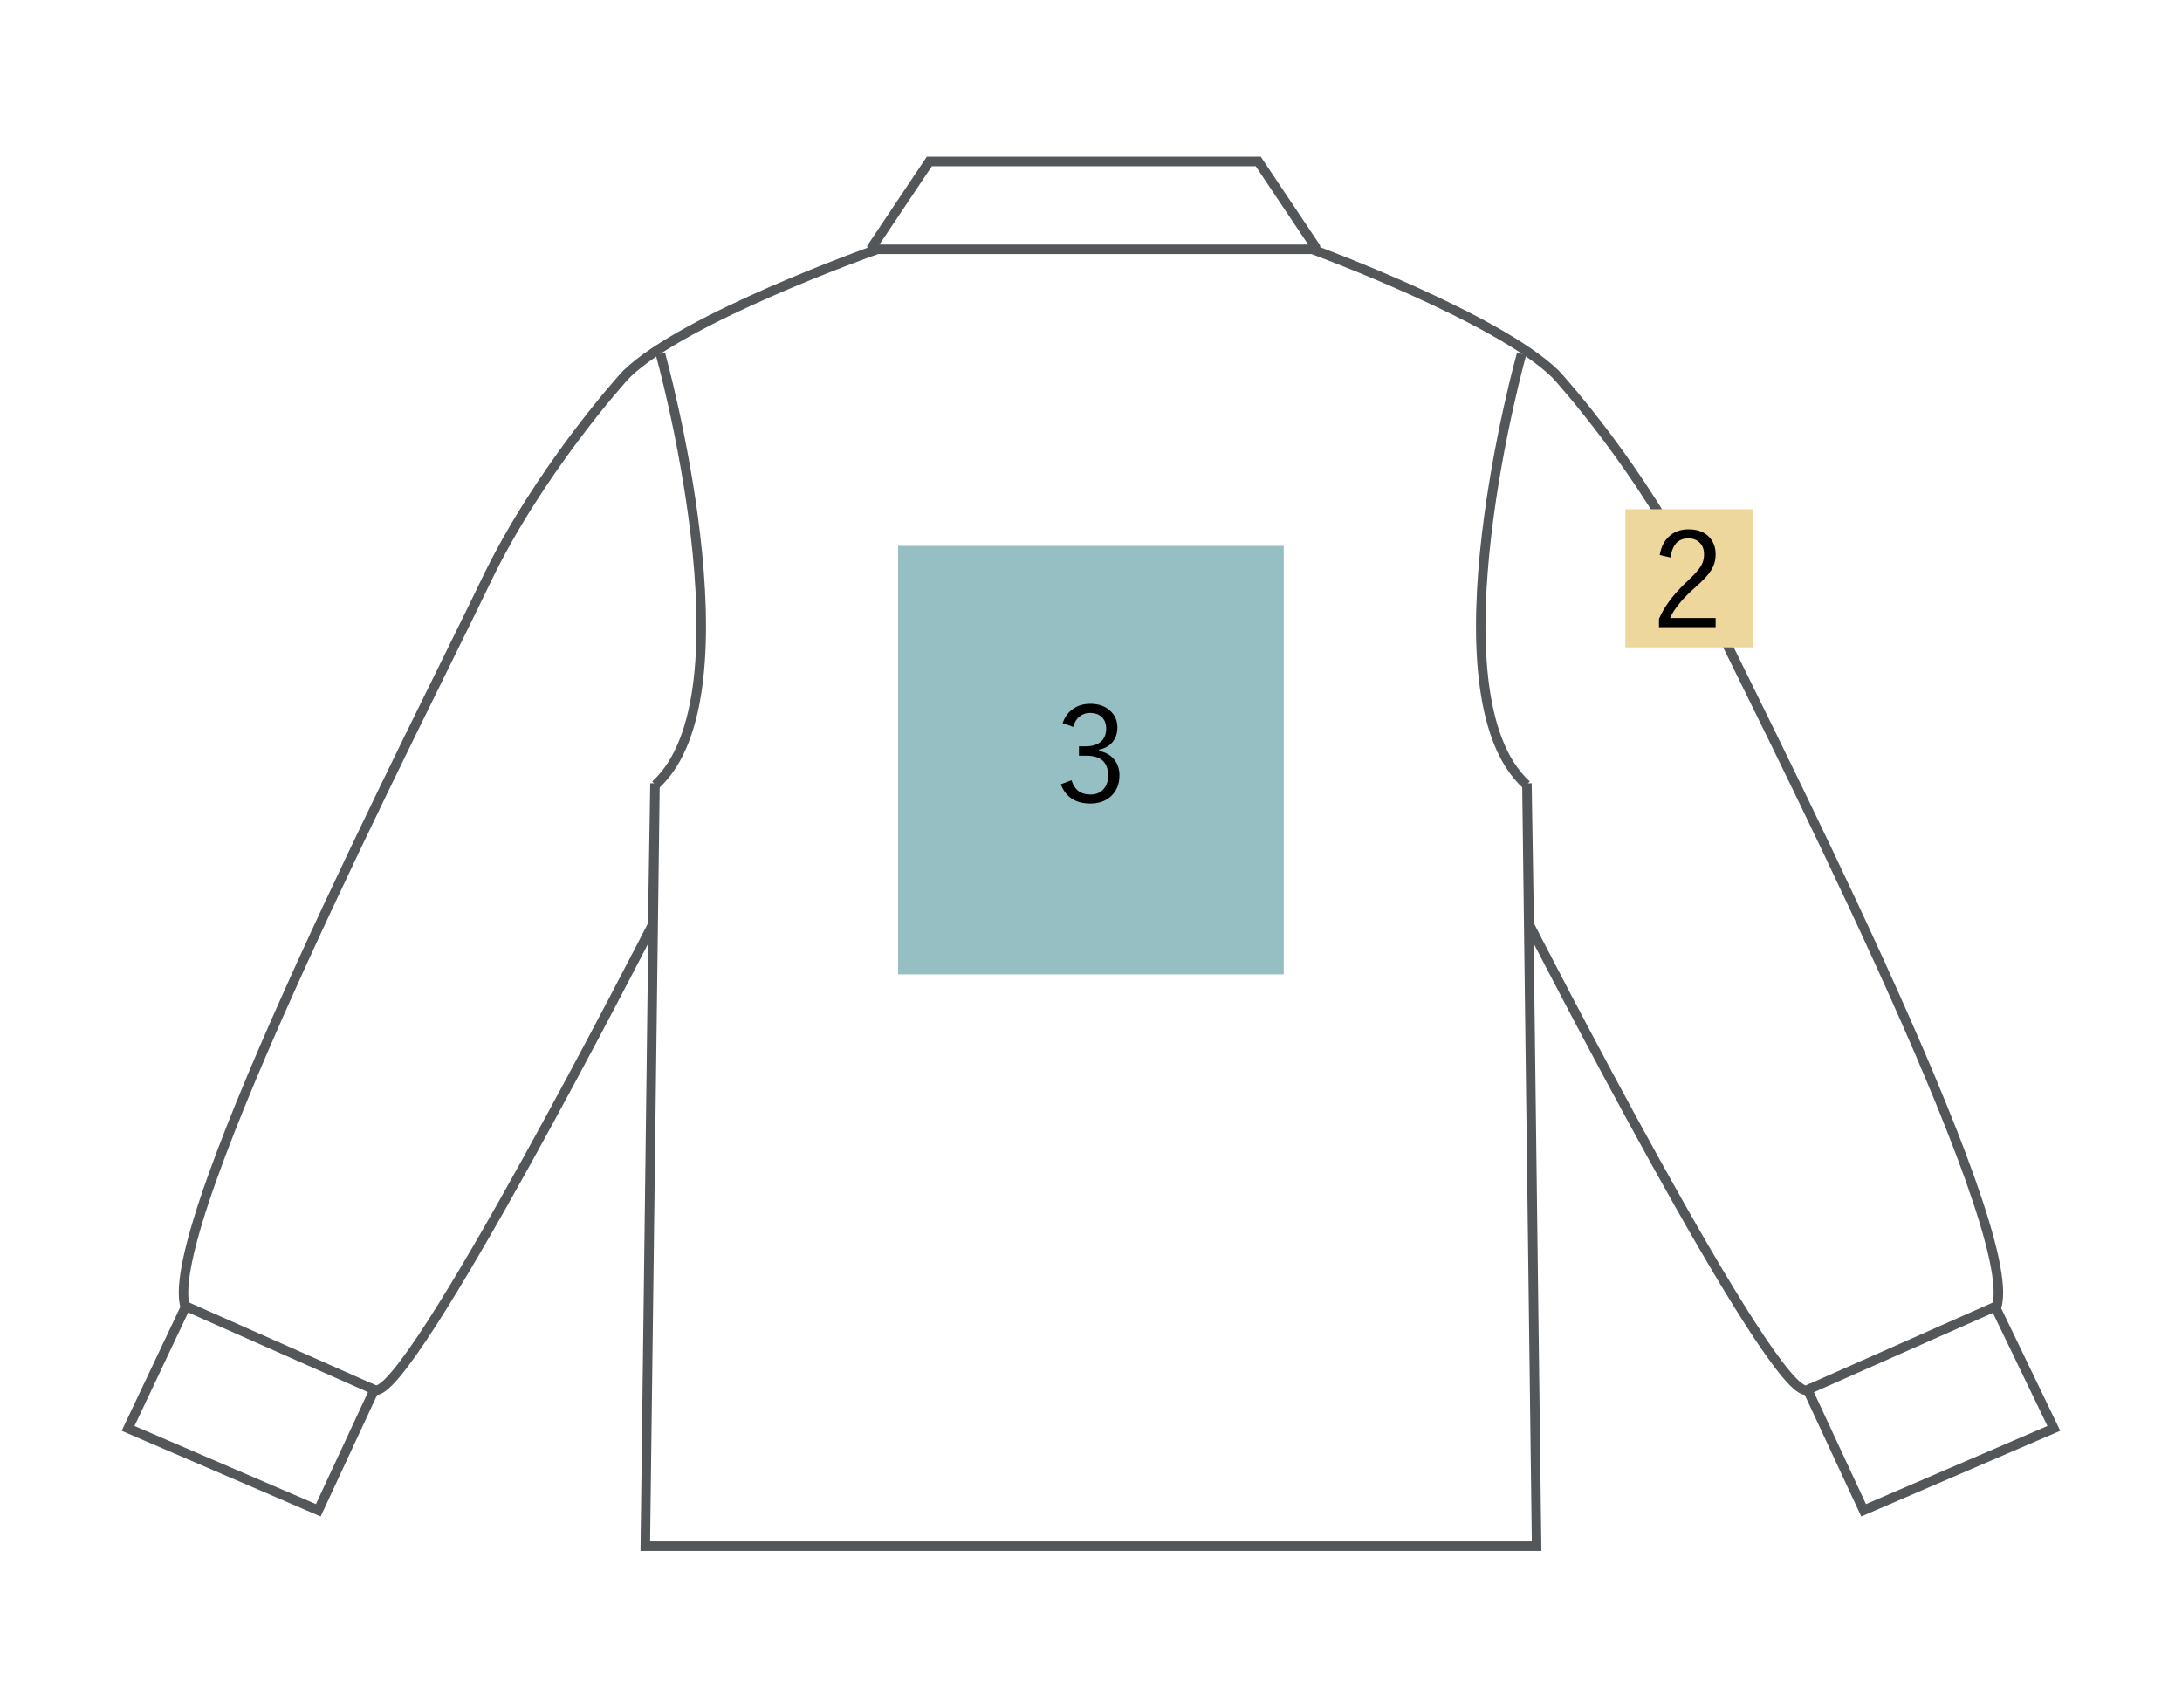
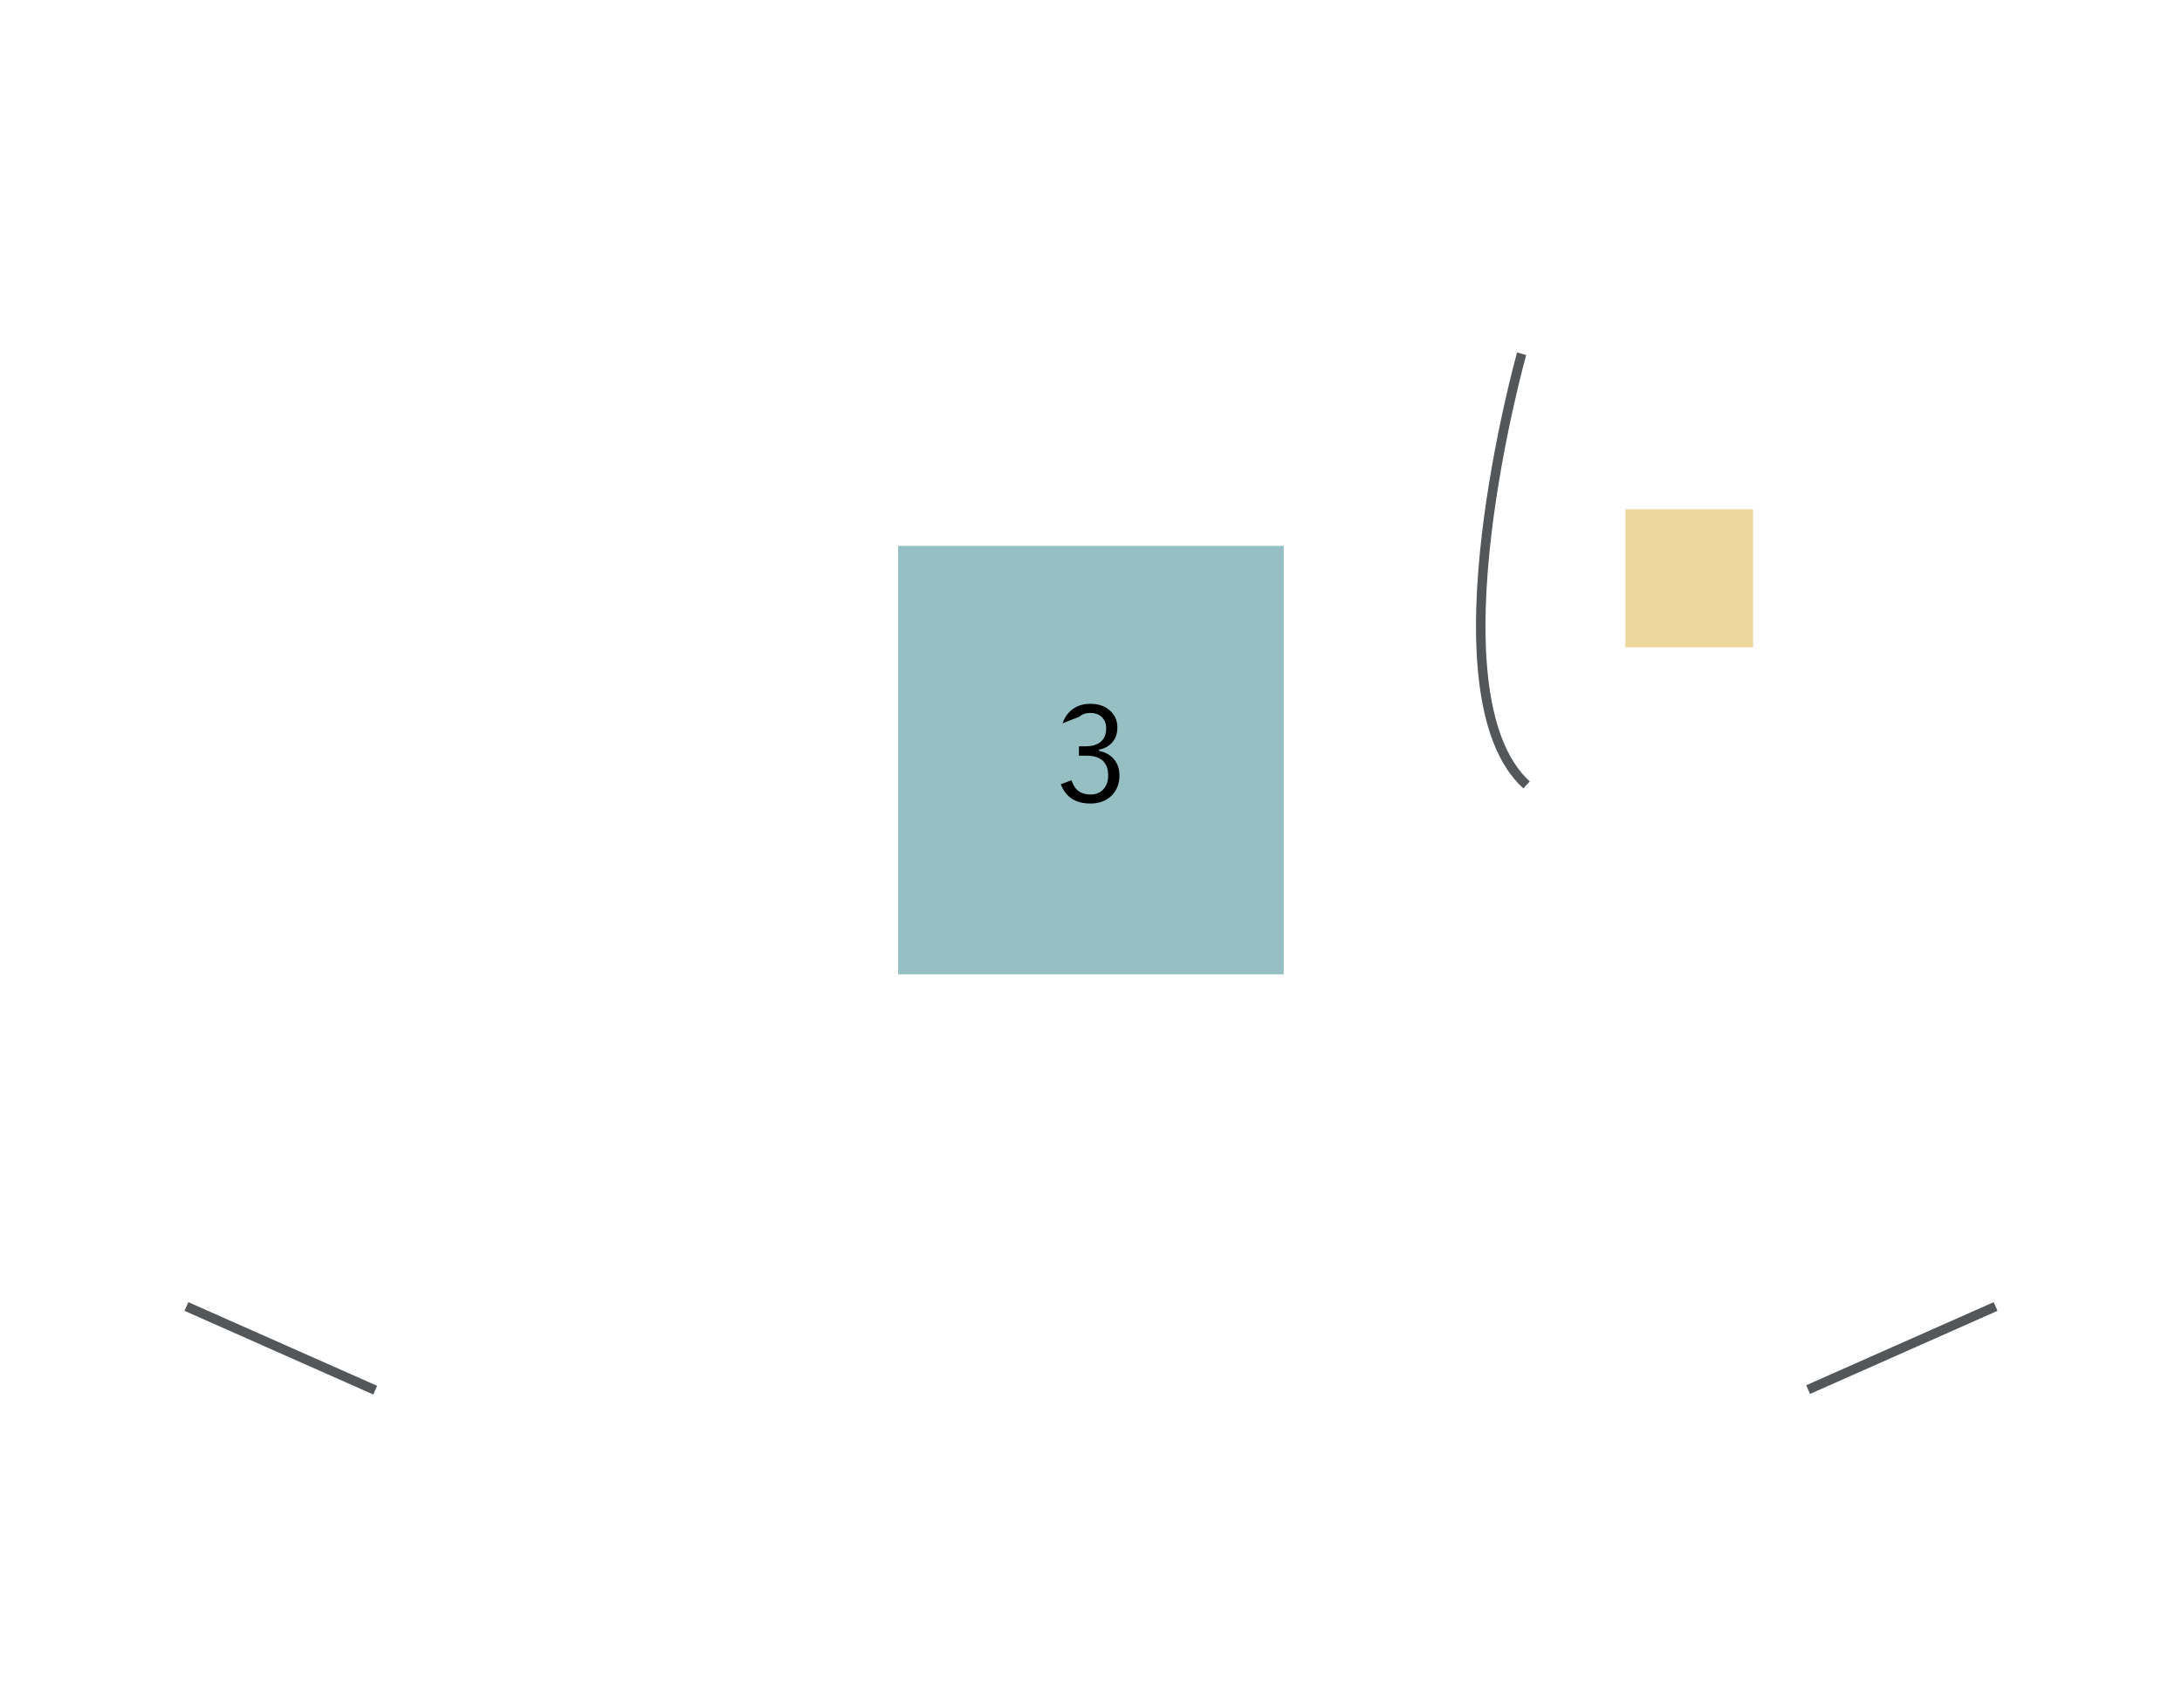
<svg xmlns="http://www.w3.org/2000/svg" version="1.1" id="レイヤー_1" x="0px" y="0px" viewBox="0 0 230 180" style="enable-background:new 0 0 230 180;" xml:space="preserve">
  <style type="text/css">
	.st0{fill:#96BFC3;}
	.st1{fill:#EDD79D;}
	.st2{fill:#BFBFBF;}
	.st3{fill:#B6A6C1;}
	.st4{fill:#DBDA96;}
	.st5{fill:none;stroke:#53575A;}
</style>
  <rect x="94.67" y="57.54" class="st0" width="40.65" height="45.17" />
  <g>
-     <line class="st5" x1="92.24" y1="26.28" x2="139.05" y2="26.28" />
    <g>
-       <path class="st5" d="M69.61,37.29c0,0,10.03,35.84-0.52,45.45" />
-     </g>
+       </g>
    <line class="st5" x1="19.65" y1="137.72" x2="39.55" y2="146.54" />
    <g>
      <path class="st5" d="M160.39,37.29c0,0-10.03,35.84,0.52,45.45" />
    </g>
    <line class="st5" x1="210.35" y1="137.72" x2="190.59" y2="146.48" />
-     <path class="st5" d="M138.66,26.03l-6.03-9.01H97.96l-6.03,9.01l0.09,0.41c0,0-19.81,7.03-25.94,12.95   c-0.48,0.46-9.36,10.39-14.82,21.78c-6.87,14.33-34.51,68.03-31.72,76.64l-6.04,12.76l20.05,8.63l5.9-12.69   c3.45,1.63,29.35-49.06,29.35-49.06l0.24-14.88l-1.02,80.41h93.95l-1.02-80.41l0.24,14.88c0,0,25.9,50.68,29.35,49.06l0.02,0.05   l5.88,12.64l20.05-8.63l-6.08-12.61l0.04-0.16c2.79-8.6-24.85-62.31-31.72-76.64c-5.46-11.39-14.35-21.32-14.82-21.78   c-6.13-5.92-25.18-12.95-25.18-12.95L138.66,26.03z" />
  </g>
  <rect x="171.33" y="53.68" class="st1" width="13.46" height="14.56" />
  <g>
-     <path d="M174.95,58.51c0.15-0.93,0.54-1.63,1.15-2.11c0.52-0.4,1.14-0.6,1.89-0.6c0.91,0,1.63,0.26,2.15,0.79   c0.46,0.47,0.7,1.09,0.7,1.85c0,0.62-0.16,1.19-0.49,1.7c-0.31,0.49-0.86,1.08-1.63,1.75c-1.34,1.18-2.24,2.27-2.69,3.26h4.81v0.96   h-5.97v-0.87c0.56-1.31,1.55-2.64,2.99-3.97c0.75-0.7,1.24-1.25,1.47-1.67c0.2-0.35,0.29-0.73,0.29-1.16   c0-0.55-0.17-0.98-0.52-1.29c-0.3-0.26-0.67-0.4-1.13-0.4c-1.07,0-1.7,0.67-1.88,2.02L174.95,58.51z" />
-   </g>
+     </g>
  <g>
-     <path d="M112.01,76.24c0.23-0.7,0.64-1.23,1.21-1.59c0.49-0.31,1.06-0.46,1.71-0.46c0.9,0,1.62,0.26,2.15,0.79   c0.47,0.46,0.7,1.02,0.7,1.7c0,0.66-0.19,1.2-0.58,1.62c-0.34,0.37-0.79,0.61-1.35,0.72v0.13c0.72,0.15,1.27,0.48,1.65,0.98   c0.33,0.44,0.5,0.98,0.5,1.6c0,0.95-0.32,1.7-0.96,2.26c-0.55,0.47-1.25,0.71-2.1,0.71c-1.57,0-2.61-0.68-3.12-2.03l1.12-0.42   c0.2,0.57,0.47,0.97,0.83,1.2c0.31,0.2,0.7,0.3,1.18,0.3c0.6,0,1.07-0.2,1.41-0.61c0.3-0.36,0.45-0.82,0.45-1.39   c0-1.39-0.77-2.09-2.3-2.09h-0.78v-0.99h0.7c0.76,0,1.32-0.19,1.7-0.57c0.31-0.32,0.47-0.75,0.47-1.31c0-0.55-0.18-0.97-0.54-1.27   c-0.3-0.25-0.68-0.37-1.14-0.37c-0.46,0-0.85,0.14-1.17,0.41c-0.3,0.26-0.51,0.61-0.62,1.06L112.01,76.24z" />
+     <path d="M112.01,76.24c0.23-0.7,0.64-1.23,1.21-1.59c0.49-0.31,1.06-0.46,1.71-0.46c0.9,0,1.62,0.26,2.15,0.79   c0.47,0.46,0.7,1.02,0.7,1.7c0,0.66-0.19,1.2-0.58,1.62c-0.34,0.37-0.79,0.61-1.35,0.72v0.13c0.72,0.15,1.27,0.48,1.65,0.98   c0.33,0.44,0.5,0.98,0.5,1.6c0,0.95-0.32,1.7-0.96,2.26c-0.55,0.47-1.25,0.71-2.1,0.71c-1.57,0-2.61-0.68-3.12-2.03l1.12-0.42   c0.2,0.57,0.47,0.97,0.83,1.2c0.31,0.2,0.7,0.3,1.18,0.3c0.6,0,1.07-0.2,1.41-0.61c0.3-0.36,0.45-0.82,0.45-1.39   c0-1.39-0.77-2.09-2.3-2.09h-0.78v-0.99h0.7c0.76,0,1.32-0.19,1.7-0.57c0.31-0.32,0.47-0.75,0.47-1.31c0-0.55-0.18-0.97-0.54-1.27   c-0.3-0.25-0.68-0.37-1.14-0.37c-0.46,0-0.85,0.14-1.17,0.41L112.01,76.24z" />
  </g>
</svg>